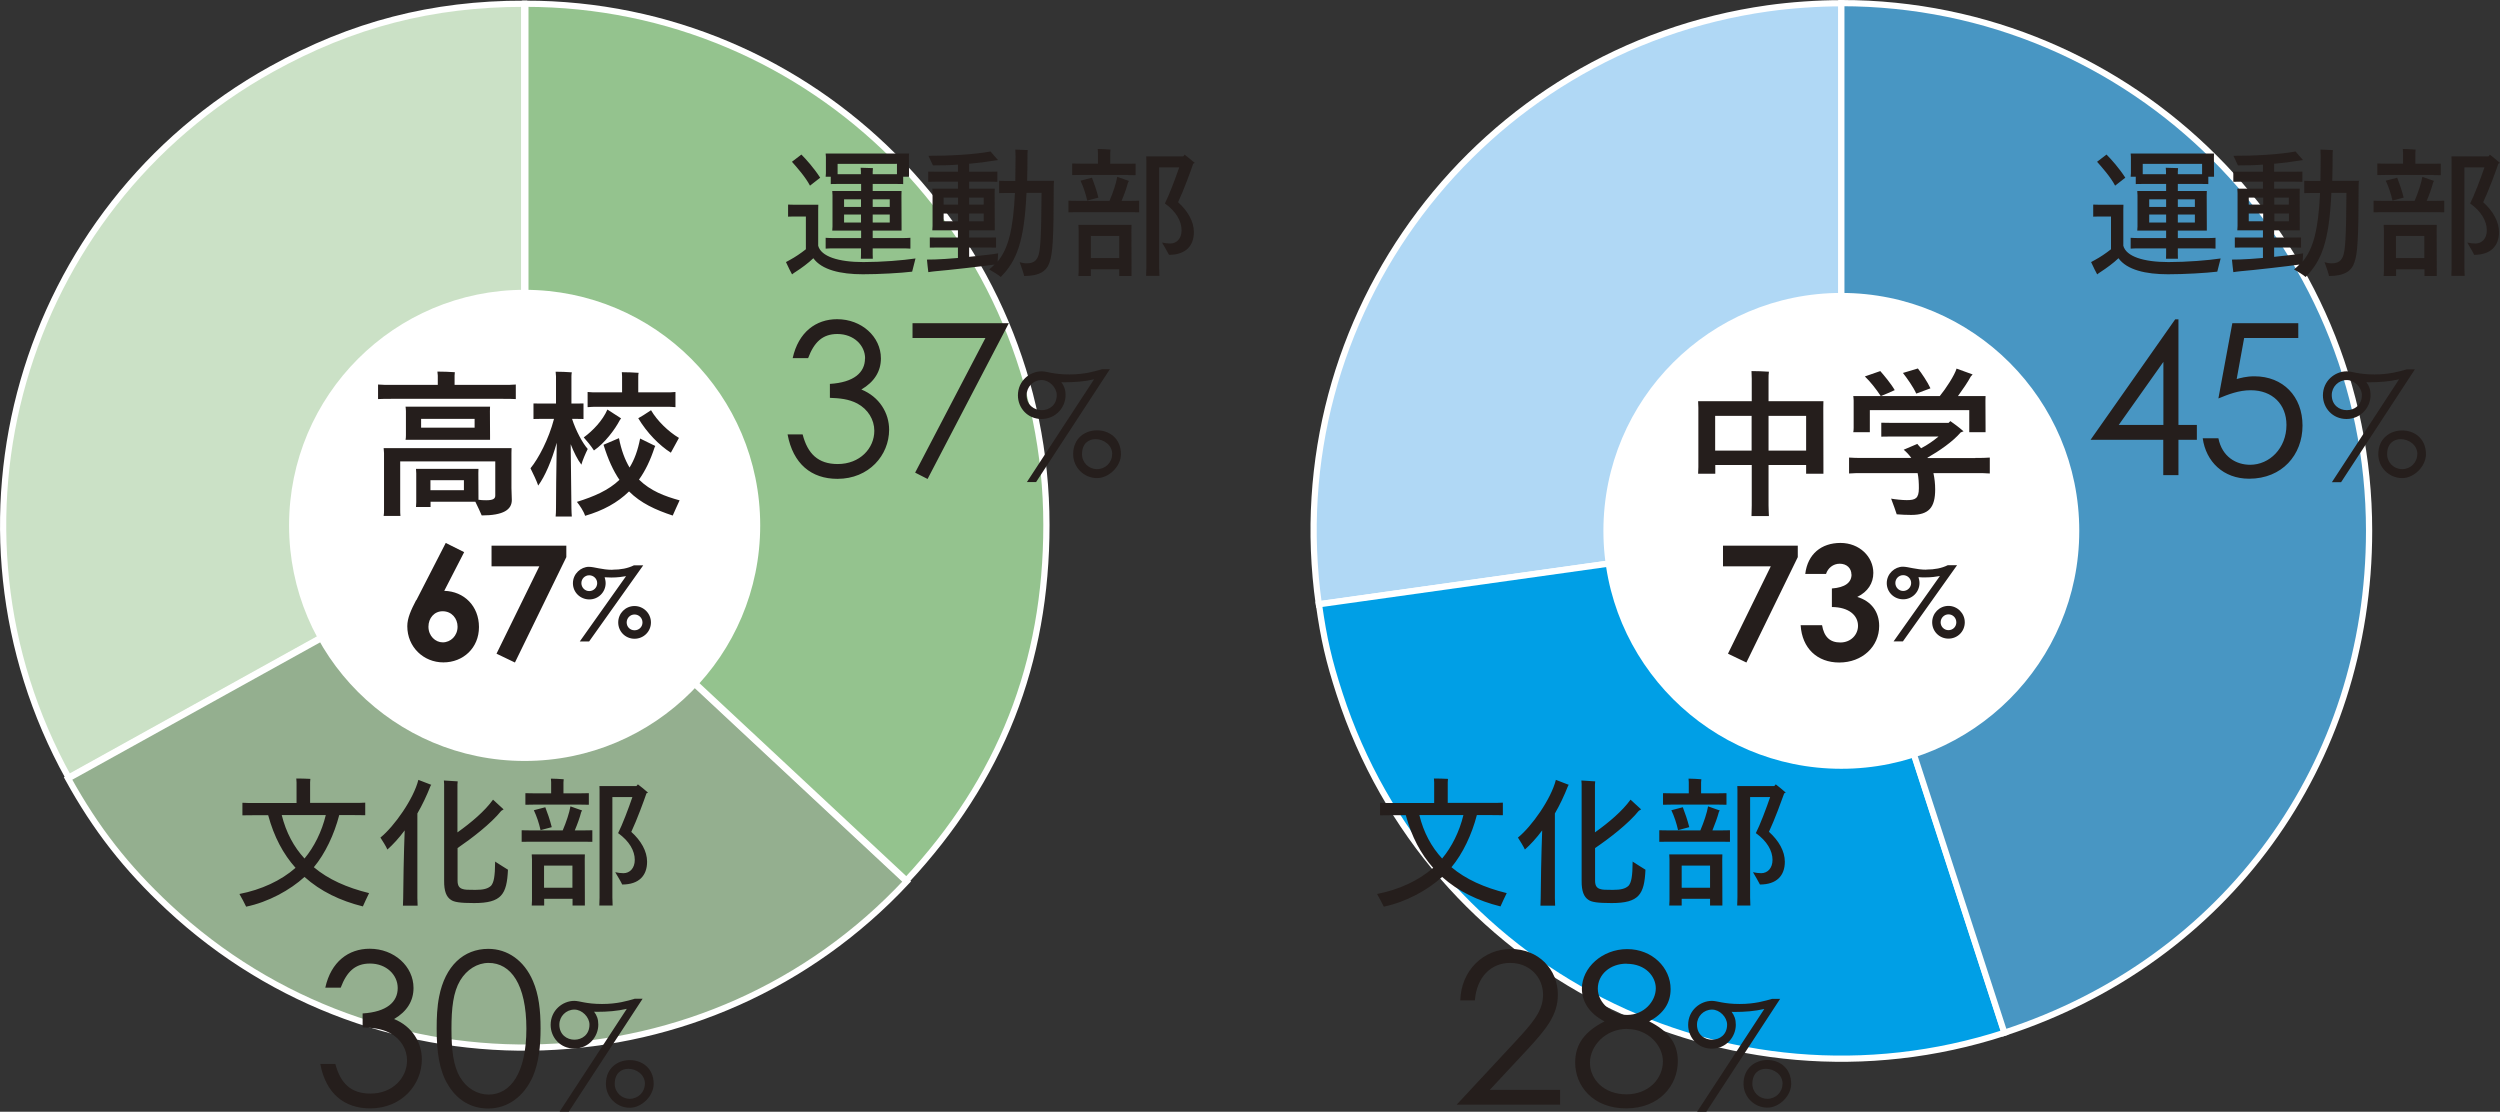
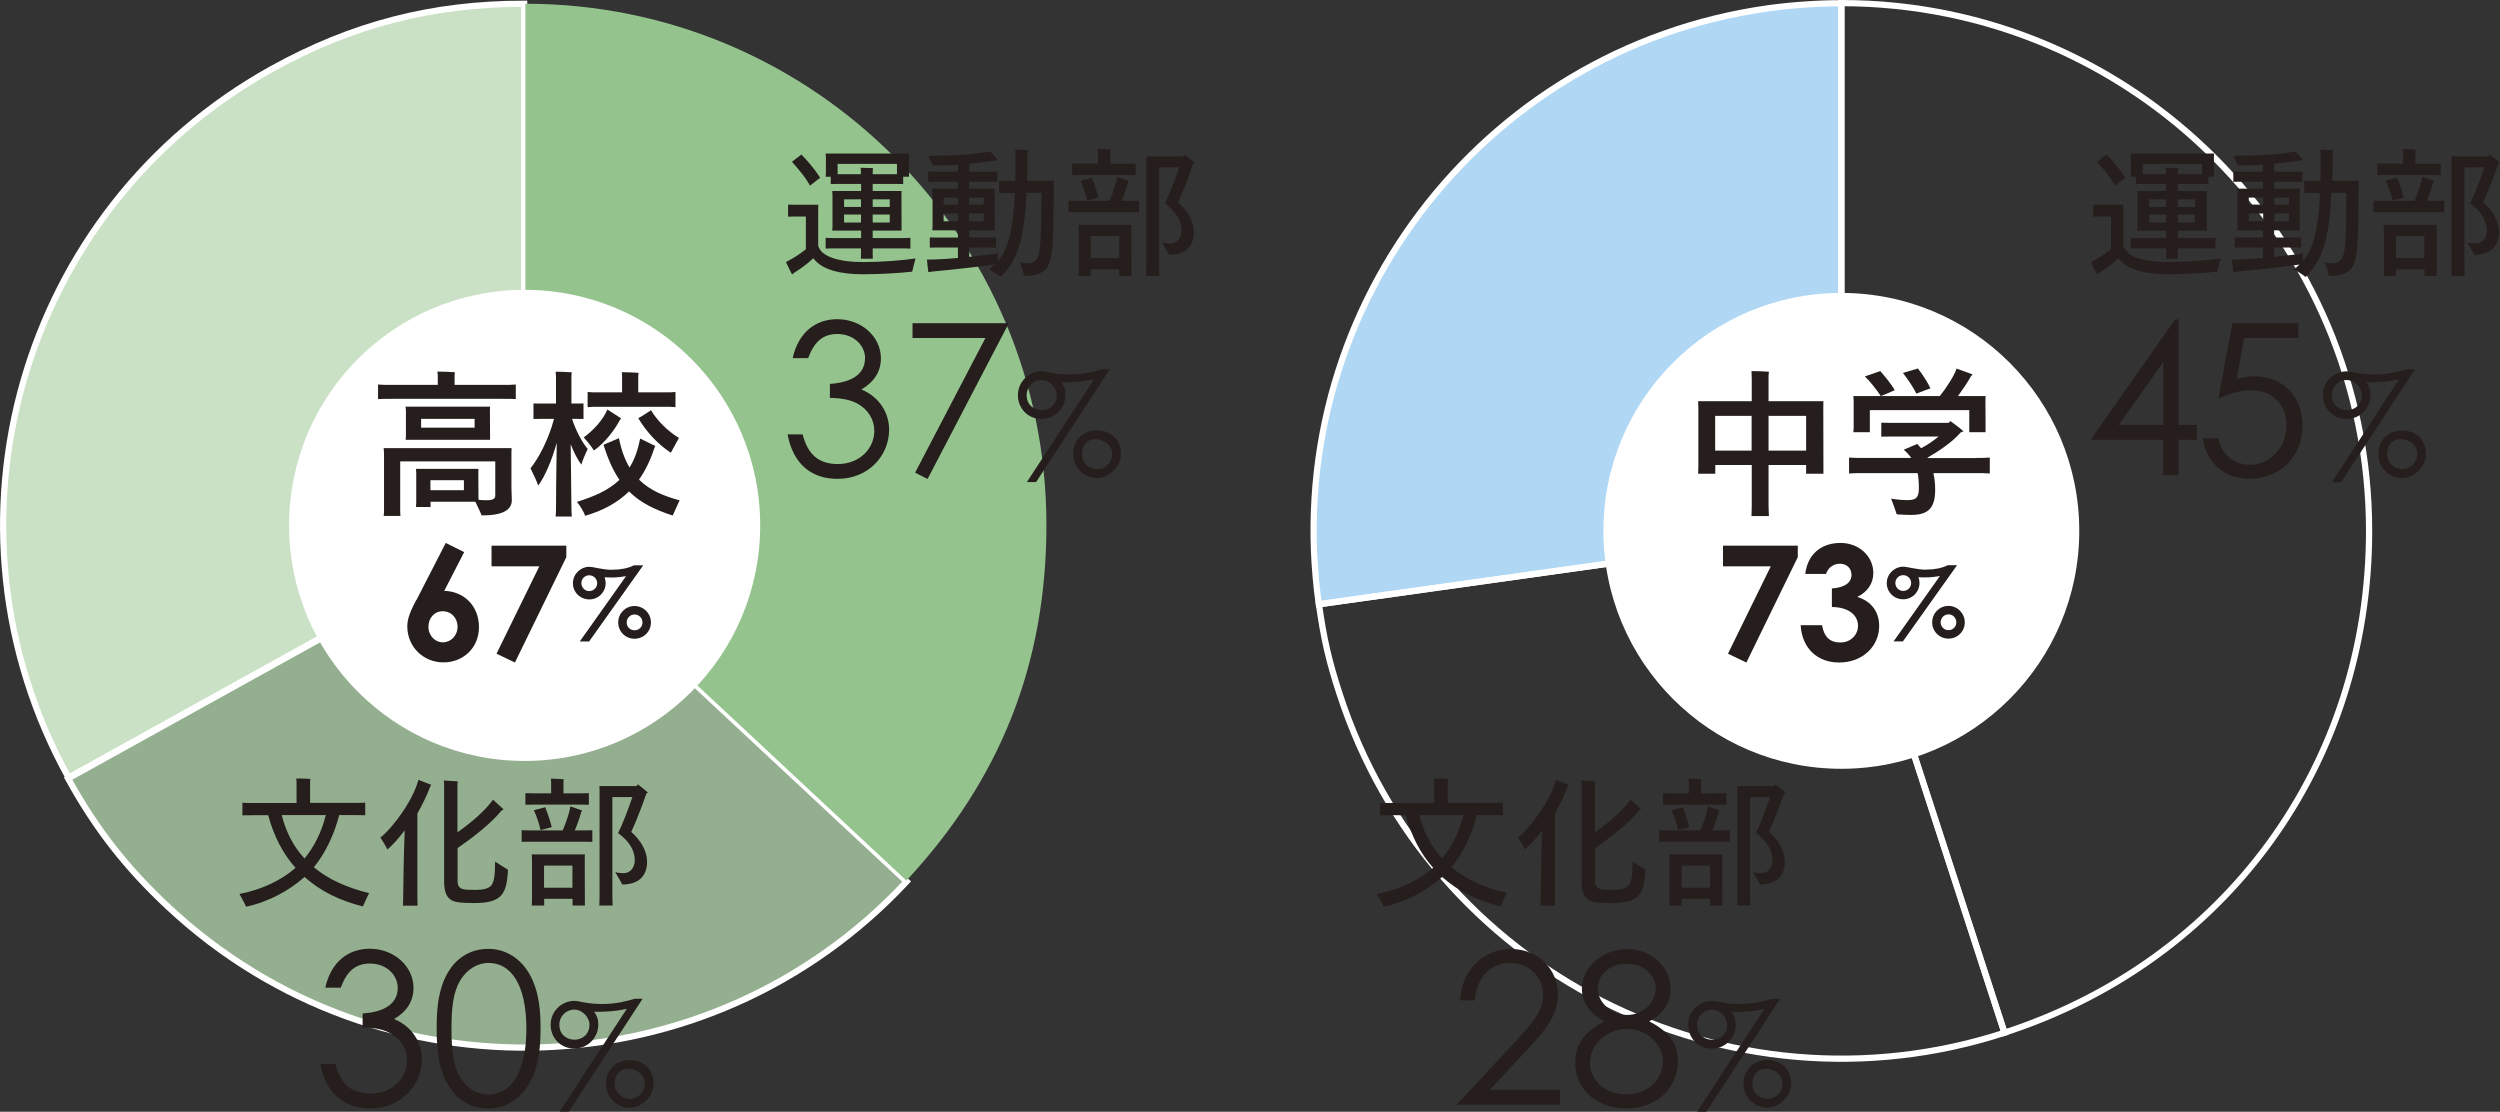
<svg xmlns="http://www.w3.org/2000/svg" id="_レイヤー_2" data-name="レイヤー_2" viewBox="0 0 200.9 89.34">
  <rect x="0" y="0" width="200.9" height="89.34" fill="#333333" stroke="none" />
  <defs>
    <style>
      .cls-1, .cls-2 {
        fill: none;
      }

      .cls-3 {
        fill: #94c38e;
      }

      .cls-4 {
        fill: #94af8f;
      }

      .cls-5 {
        fill: #251e1c;
      }

      .cls-6 {
        fill: #009fe6;
      }

      .cls-2 {
        stroke: #fff;
        stroke-miterlimit: 10;
        stroke-width: .5px;
      }

      .cls-7 {
        fill: #fff;
      }

      .cls-8 {
        fill: #cbe1c6;
      }

      .cls-9 {
        fill: #4896c3;
      }

      .cls-10 {
        fill: #b0d8f5;
      }

      .cls-11 {
        clip-path: url(#clippath);
      }
    </style>
    <clipPath id="clippath">
      <rect class="cls-1" width="200.9" height="89.34" />
    </clipPath>
  </defs>
  <g id="_レイヤー_1-2" data-name="レイヤー_1">
    <g class="cls-11">
      <path class="cls-8" d="M42.12,42.19L5.51,62.49C-5.7,42.26,1.6,16.77,21.83,5.55,28.3,1.96,34.73.3,42.12.3v41.89Z" />
      <path class="cls-2" d="M42.12,42.19L5.51,62.49C-5.7,42.26,1.6,16.77,21.83,5.55,28.3,1.96,34.73.3,42.12.3v41.89Z" />
      <path class="cls-4" d="M42.17,42.22l30.69,28.62c-15.81,16.95-42.36,17.88-59.31,2.07-3.39-3.16-5.84-6.29-8.08-10.35l36.7-20.34Z" />
      <path class="cls-2" d="M42.17,42.22l30.69,28.62c-15.81,16.95-42.36,17.88-59.31,2.07-3.39-3.16-5.84-6.29-8.08-10.35l36.7-20.34Z" />
      <path class="cls-3" d="M42.22,42.19V.3c23.12,0,41.87,18.76,41.87,41.89,0,11.11-3.68,20.45-11.25,28.57l-30.62-28.57Z" />
-       <path class="cls-2" d="M42.22,42.19V.3c23.12,0,41.87,18.76,41.87,41.89,0,11.11-3.68,20.45-11.25,28.57l-30.62-28.57Z" />
      <path class="cls-7" d="M61.09,42.22c0,10.45-8.47,18.93-18.93,18.93s-18.93-8.47-18.93-18.93,8.47-18.93,18.93-18.93,18.93,8.47,18.93,18.93" />
      <path class="cls-10" d="M147.97,42.66l-41.99,5.9c-3.26-23.19,12.9-44.63,36.09-47.89,1.85-.26,4.03-.41,5.9-.41v42.4Z" />
      <path class="cls-2" d="M147.97,42.66l-41.99,5.9c-3.26-23.19,12.9-44.63,36.09-47.89,1.85-.26,4.03-.41,5.9-.41v42.4Z" />
-       <path class="cls-6" d="M147.98,42.65l13.11,40.34c-22.28,7.24-46.2-4.95-53.44-27.23-.87-2.67-1.27-4.42-1.66-7.2l42-5.9Z" />
      <path class="cls-2" d="M147.98,42.65l13.11,40.34c-22.28,7.24-46.2-4.95-53.44-27.23-.87-2.67-1.27-4.42-1.66-7.2l42-5.9Z" />
-       <path class="cls-9" d="M147.97,42.66V.25c23.42,0,42.41,18.99,42.41,42.41,0,18.74-11.48,34.54-29.31,40.33l-13.11-40.33Z" />
      <path class="cls-2" d="M147.97,42.66V.25c23.42,0,42.41,18.99,42.41,42.41,0,18.74-11.48,34.54-29.31,40.33l-13.11-40.33Z" />
      <path class="cls-7" d="M167.09,42.66c0,10.56-8.56,19.12-19.12,19.12s-19.12-8.56-19.12-19.12,8.56-19.12,19.12-19.12,19.12,8.56,19.12,19.12" />
      <path class="cls-5" d="M156.58,49.37c.35,0,.63.28.63.64s-.28.63-.63.63-.63-.28-.63-.63.28-.64.63-.64M156.58,48.69c-.73,0-1.31.59-1.31,1.32s.58,1.31,1.31,1.31,1.31-.58,1.31-1.31-.6-1.32-1.31-1.32M152.94,46.22c.35,0,.64.28.64.63s-.29.64-.64.64-.63-.29-.63-.64.28-.63.63-.63M154.81,45.78c-.85,0-1.46-.24-1.9-.24-.63,0-1.29.55-1.29,1.32,0,.73.59,1.3,1.32,1.3s1.31-.59,1.31-1.31c0-.19-.05-.35-.08-.47.18.02.37.02.54.02.5,0,.89-.06,1.18-.11l-3.72,5.25h.75l4.35-6.12h-.75c-.48.24-1.06.35-1.71.35M148.79,46.16c0,.65-.51,1.05-1.58,1.13v1.49c1.38.01,2.1.68,2.1,1.51,0,.71-.57,1.34-1.42,1.34s-1.31-.46-1.47-1.39h-1.72c.11,1.86,1.34,3,3.1,3,1.86,0,3.21-1.29,3.21-2.94,0-1.12-.62-1.99-1.76-2.33.85-.42,1.29-1.1,1.29-1.93,0-1.3-1.11-2.41-2.64-2.41s-2.64.89-2.83,2.49h1.67c.15-.47.57-.82,1.1-.82.57,0,.94.37.94.87M138.46,45.51h3.84l-3.44,7.02,1.48.71,4.13-8.47v-.92h-6.01v1.66Z" />
      <path class="cls-5" d="M158.74,36.81h-3.84s0-.03-.01-.03c.93-.53,2.03-1.28,2.67-2.03.09-.03.17-.06.23-.09-.37-.33-.83-.66-1.06-.82l-.14.14h-4.71c-.27,0-.48,0-.7-.01v1.12c.22-.01.43-.01.7-.01h3.9c-.41.34-.89.68-1.4.94-.08-.1-.17-.2-.26-.29l-.04-.06-1.1.47c.24.2.45.43.61.66h-3.84c-.47,0-.84,0-1.16-.03v1.28c.32-.03.69-.03,1.16-.03h4.35c.08.38.1.79.1,1.21,0,.83-.28.96-.97.96-.37,0-.94-.06-1.26-.12.16.42.39,1.06.45,1.26.32.03.84.05,1.16.05,1.43,0,1.93-.6,1.93-2.05,0-.46-.05-.89-.14-1.31h3.37c.47,0,.85,0,1.16.03v-1.28c-.31.03-.69.03-1.16.03M151.14,31.83c.29-.11.82-.34,1.12-.48-.29-.51-.87-1.2-1.16-1.53l-1.24.43c.45.43.91,1.02,1.28,1.58M148.93,34.73h1.33v-1.77h7.99v1.77h1.31v-.36s-.01-2.18-.01-2.18c0-.13,0-.24.01-.36h-2.22c.38-.52.79-1.12,1.03-1.57.03-.04.1-.11.15-.17l-1.29-.47c-.15.52-.85,1.6-1.35,2.21h-6.95c.01.1.03.23.03.36v2.18c0,.14-.01.27-.03.36M155.13,31.2c-.22-.48-.71-1.22-1.01-1.59l-1.2.36c.32.41.83,1.12,1.07,1.66.29-.1.82-.31,1.13-.42M142.12,33.42h3.02v2.79h-3.02v-2.79ZM137.83,33.42h2.93v2.79h-2.93v-2.79ZM146.52,32.78c0-.19,0-.36.01-.54h-4.41v-1.8c0-.17,0-.4.03-.57-.29-.03-1.11-.05-1.4-.05.01.17.02.43.02.62v1.8h-4.31c.01.15.02.33.02.52v4.78c0,.19-.01.38-.02.53h1.38v-.7h2.93v3.25c0,.28-.01.6-.02.85h1.4c-.01-.25-.03-.57-.03-.85v-3.25h3.02v.7h1.39v-.53s-.01-4.77-.01-4.77Z" />
      <path class="cls-5" d="M194.25,36.5c0,.67-.54,1.2-1.21,1.2s-1.21-.53-1.21-1.2c0-.86.53-1.21,1.09-1.21.65,0,1.34.46,1.34,1.21M191.12,36.5c0,1.06.86,1.92,1.92,1.92.96,0,1.91-.95,1.91-1.92,0-1.28-.95-1.91-1.91-1.91s-1.92.63-1.92,1.91M188.59,30.54c.61,0,1.21.6,1.21,1.21,0,.81-.6,1.21-1.21,1.21s-1.21-.41-1.21-1.21c0-.67.54-1.21,1.21-1.21M193.41,29.68c-.57.16-1.37.41-2.6.41-1.29,0-1.8-.25-2.23-.25-.94,0-1.91.76-1.91,1.93,0,1.03.79,1.9,1.89,1.9,1.18,0,1.94-.96,1.94-1.92,0-.45-.12-.75-.34-1.04.04,0,.17.01.21.01.85,0,1.65-.06,2.42-.24l-5.4,8.27h.74l5.93-9.07h-.66ZM179.39,25.97l-1.12,6.05c.82-.34,1.65-.66,2.6-.66,1.75,0,2.87,1.14,2.87,2.79,0,1.87-1.36,3.2-2.92,3.2-1.11,0-2.25-.63-2.55-2.13h-1.26c.26,1.87,1.65,3.25,3.73,3.25,2.65,0,4.29-1.92,4.29-4.27s-1.57-3.96-3.86-3.96c-.68,0-1.12.14-1.43.22l.6-3.3h4.35v-1.19h-5.29ZM170.26,34.15l3.59-5.07v5.07h-3.59ZM168.01,35.34h5.83v2.84h1.22v-2.84h1.48v-1.19h-1.48v-8.49h-.26l-6.8,9.68Z" />
      <path class="cls-5" d="M192.54,18.96h2.28v1.78h-2.28v-1.78ZM195.81,18.07h-4.26c.01.11.02.24.02.39v3.33c0,.14-.01.27-.02.39h1v-.54h2.28v.54h.99v-.39s-.01-3.33-.01-3.33c0-.15,0-.26.01-.39M192.26,16.12c.31-.08.62-.16.9-.24-.17-.66-.33-1.1-.52-1.6l-.92.24c.24.52.4.99.54,1.6M195.01,16.14c.22-.52.4-1.03.51-1.45.01-.03.04-.1.08-.15l-.94-.33c-.08.5-.34,1.28-.62,1.93h-2.63c-.26,0-.47,0-.67-.01v.93c.2-.01.41-.01.67-.01h4.35c.25,0,.45,0,.66.01v-.93c-.2.01-.41.01-.66.01h-.75ZM199.55,16.25c.45-.95,1.03-2.54,1.22-3.1.05-.01.09-.03.12-.06-.29-.26-.63-.53-.8-.66-.03.04-.08.09-.12.14h-2.97c0,.1.01.25.01.32v8.63c0,.2-.01.45-.02.65h1.07c-.01-.19-.02-.44-.02-.65v-8.07h1.61c-.31.91-.82,2.26-1.15,2.9.9.64,1.34,1.42,1.34,2.16,0,.68-.41,1.06-.91,1.06-.18,0-.47-.03-.66-.08.18.31.46.78.55.99,1.34,0,2-.72,2-1.83,0-.85-.49-1.7-1.27-2.4M195.53,14.07c.25,0,.43,0,.61.01v-.93c-.18.01-.36.01-.61.01h-1.43v-.89c0-.07.01-.18.02-.25-.21-.02-.8-.05-1.03-.05.01.09.02.24.02.28v.9h-1.45c-.23,0-.43,0-.62-.01v.93c.19-.01.4-.01.62-.01h3.87ZM182.77,17.16h1.17v.62h-1.17v-.62ZM180.71,17.16h1.16v.62h-1.16v-.62ZM183.93,16.44h-1.17v-.56h1.17v.56ZM181.87,16.44h-1.16v-.56h1.16v.56ZM189.61,14.53h-2.19c.02-.68.03-1.42.03-2.23,0-.08.01-.19.02-.24l-1-.04c.01.15.02.41.02.57,0,.7-.01,1.35-.02,1.95h-.77c-.18,0-.36,0-.53-.01v.99c.18-.01.35-.01.53-.01h.74c-.14,2.96-.54,4.48-1.4,5.51.01-.23.03-.44.04-.66-.29.06-1.27.17-2.33.28v-.75h1.54c.24,0,.43,0,.62.01v-.82c-.19.01-.38.01-.62.01h-1.54v-.58h2.06v-.35s-.01-2.65-.01-2.65c0-.14,0-.25.01-.35h-2.06v-.56h1.65c.23,0,.42,0,.62.01v-.82c-.2.01-.4.01-.62.01h-1.65v-.64c.71-.06,1.39-.15,2.06-.26l.26-.04c-.15-.16-.43-.49-.6-.69-1.26.25-3.45.36-4.99.35.11.24.29.61.36.77.7,0,1.37-.01,2.01-.06v.57h-1.75c-.24,0-.43,0-.63-.01v.82c.2-.01.4-.01.63-.01h1.75v.56h-2.06c.01.09.02.22.02.35v2.65c0,.14-.01.25-.02.35h2.06v.58h-1.65c-.23,0-.42,0-.61-.01v.82c.19-.01.39-.01.61-.01h1.65v.84c-.73.06-1.39.11-1.85.12-.25,0-.45.01-.64.01.03.36.07.65.11,1.01.16-.02.36-.06.53-.07,1.09-.09,3.88-.41,4.78-.54-.14.14-.27.26-.43.39.31.17.76.45.93.61,1.28-1.3,1.89-2.82,2.07-6.76h1.21c-.02,3.78-.11,4.54-.24,4.99-.14.45-.4.67-.94.67-.19,0-.4-.03-.58-.1.14.39.34.96.36,1.12,1.25,0,1.83-.41,2.05-1.12.23-.67.33-1.69.33-6.21,0-.07.01-.21.02-.31M175.01,17.24h1.37v.64h-1.37v-.64ZM172.71,17.24h1.36v.64h-1.36v-.64ZM174.26,21.06c-2.01,0-3.4-.45-3.63-1.31v-2.91c0-.15,0-.26.01-.39h-2.04c-.12,0-.25,0-.39-.01v.97c.15-.01.26-.01.39-.01h1.04v2.63c-.4.32-.88.64-1.27.85-.15.08-.27.14-.33.18.16.35.41.86.49.99.08-.06.2-.16.28-.2.46-.3,1.03-.71,1.43-1.1.68.94,2.19,1.29,3.98,1.29,1.3,0,3.08-.1,3.96-.21.06-.24.19-.74.27-1.06-.99.15-2.72.29-4.2.29M176.38,16.63h-1.37v-.61h1.37v.61ZM174.07,16.63h-1.36v-.61h1.36v.61ZM172.29,14h-.1v-.83h4.77v.83h-1.95v-.22c0-.07.01-.2.02-.27-.2-.01-.77-.03-.99-.03.01.09.02.24.02.29v.23h-1.78ZM170.79,14.28c-.49-.76-1.12-1.47-1.51-1.86l-.76.58c.4.45,1.1,1.24,1.45,1.92l.82-.64ZM174.07,19.96v.49c0,.12,0,.25-.01.34h.96c-.01-.09-.01-.2-.01-.34v-.49h2.3c.27,0,.5,0,.73.02v-.87c-.23.02-.45.02-.73.02h-2.3v-.6h2.33v-.33s-.01-2.51-.01-2.51c0-.12,0-.23.01-.34h-2.33v-.57h1.79c.25,0,.45,0,.66.01v-.59h.46v-.27s-.01-1.32-.01-1.32c0-.1,0-.18.01-.27h-6.7c.01.08.02.17.02.27v1.32c0,.1-.01.19-.02.27h.41v.59c.2-.01.4-.01.66-.01h1.78v.57h-2.32c.01.1.02.21.02.34v2.51c0,.12-.01.24-.02.33h2.32v.6h-2.12c-.27,0-.5,0-.73-.02v.87c.23-.02.45-.02.73-.02h2.12Z" />
      <path class="cls-5" d="M143.24,87.1c0,.67-.54,1.2-1.21,1.2s-1.21-.53-1.21-1.2c0-.86.53-1.21,1.09-1.21.65,0,1.34.46,1.34,1.21M140.11,87.1c0,1.05.86,1.91,1.92,1.91.96,0,1.91-.95,1.91-1.91,0-1.28-.95-1.92-1.91-1.92s-1.92.63-1.92,1.92M137.58,81.13c.61,0,1.21.6,1.21,1.21,0,.81-.6,1.21-1.21,1.21s-1.21-.41-1.21-1.21c0-.67.54-1.21,1.21-1.21M142.4,80.27c-.57.16-1.37.41-2.6.41-1.29,0-1.8-.25-2.23-.25-.94,0-1.91.76-1.91,1.93,0,1.03.79,1.91,1.89,1.91,1.18,0,1.94-.96,1.94-1.92,0-.45-.12-.75-.34-1.04.04,0,.17.01.21.01.85,0,1.66-.06,2.42-.24l-5.4,8.26h.74l5.93-9.07h-.66ZM130.76,82.69c1.67,0,2.87,1.31,2.87,2.6,0,1.41-1.16,2.65-2.94,2.65s-2.92-1.19-2.92-2.54,1.24-2.72,2.99-2.72M130.71,77.45c1.55,0,2.35,1.04,2.35,1.97,0,1.04-.94,2.14-2.31,2.14-1.21,0-2.35-.97-2.35-2.11s.99-2.01,2.31-2.01M127.12,79.44c0,1.05.6,2.01,1.82,2.64-1.48.75-2.36,1.74-2.36,3.3,0,1.89,1.43,3.69,4.1,3.69s4.15-1.85,4.15-3.79c0-1.5-.82-2.45-2.3-3.2,1.16-.63,1.72-1.48,1.72-2.6,0-1.72-1.48-3.21-3.49-3.21s-3.64,1.5-3.64,3.18M117.07,88.77h8.3v-1.19h-5.65l3.04-3.26c1.44-1.57,2.43-2.72,2.43-4.39,0-2.04-1.56-3.67-3.78-3.67s-4,1.75-4.06,4.13h1.17c.15-1.87,1.29-3.01,2.84-3.01s2.64,1.14,2.64,2.55c0,1.33-.83,2.26-2.26,3.81l-4.68,5.03Z" />
      <path class="cls-5" d="M135.14,69.56h2.28v1.78h-2.28v-1.78ZM138.4,68.66h-4.26c.01.11.02.24.02.39v3.33c0,.14-.01.27-.02.39h1v-.54h2.28v.54h.99v-.39s-.01-3.33-.01-3.33c0-.15,0-.26.01-.39M134.85,66.71c.31-.08.62-.16.9-.24-.17-.66-.33-1.1-.52-1.6l-.92.24c.24.52.4.99.54,1.6M137.61,66.73c.21-.52.4-1.03.51-1.45.01-.03.04-.1.08-.15l-.94-.33c-.08.5-.34,1.28-.62,1.93h-2.63c-.26,0-.46,0-.67-.01v.93c.2-.01.41-.01.67-.01h4.35c.25,0,.45,0,.66.01v-.93c-.2.01-.41.01-.66.01h-.75ZM142.15,66.85c.45-.95,1.03-2.54,1.23-3.1.04-.01.09-.03.12-.06-.29-.26-.63-.53-.8-.66-.03.05-.08.09-.12.14h-2.97c0,.1.01.25.01.32v8.63c0,.2-.01.45-.02.65h1.06c-.01-.19-.02-.44-.02-.65v-8.07h1.61c-.31.91-.82,2.26-1.15,2.9.9.64,1.34,1.42,1.34,2.15,0,.68-.41,1.07-.91,1.07-.18,0-.46-.03-.66-.08.18.31.46.78.56.99,1.34,0,2-.71,2-1.83,0-.85-.49-1.7-1.27-2.4M138.13,64.66c.25,0,.43,0,.61.01v-.93c-.18.01-.36.01-.61.01h-1.43v-.88c0-.07.01-.18.02-.25-.21-.02-.81-.05-1.03-.05.01.09.02.24.02.28v.9h-1.45c-.23,0-.43,0-.62-.01v.93c.19-.01.4-.01.62-.01h3.87ZM131.2,69.22c-.01,1.25-.11,1.7-.33,1.96-.26.24-.62.33-1.26.33s-.83-.01-.99-.06c-.27-.07-.44-.23-.44-.68v-2.62c1.15-.78,2.67-1.95,3.51-2.99.07-.05.14-.08.19-.12l-.85-.78c-.66.92-1.75,1.84-2.86,2.63v-3.84c0-.1.01-.2.02-.26-.31-.02-.82-.05-1.11-.07.01.07.02.2.02.29v7.76c-.01.86.19,1.3.53,1.53.25.19.73.27,1.88.27,2.21,0,2.63-.7,2.72-2.68-.26-.15-.75-.48-1.06-.67M121.97,67.29c.18.28.46.73.57.98.44-.39.93-.92,1.39-1.54-.07,1.83-.12,4.6-.12,5.44,0,.2-.01.43-.02.61h1.18c-.01-.18-.02-.41-.02-.61v-6.8c.39-.67.75-1.43,1.06-2.22.02-.02.03-.06.06-.08l-1.04-.4c-.38,1.53-1.94,3.74-3.04,4.63M117.6,65.5c-.32,1.33-.94,2.57-1.71,3.49-.86-.93-1.49-2.09-1.83-3.49h3.54ZM121.08,71.77c-1.79-.44-3.29-1.11-4.44-2.08.91-1.09,1.64-2.64,2.04-4.19h1.11c.4,0,.71,0,.98.01v-1.01c-.26.02-.58.02-.98.02h-3.45v-1.66c0-.07.01-.19.02-.27-.24-.02-.9-.03-1.13-.03.01.08.02.25.02.31v1.66h-3.35c-.4,0-.73,0-1-.02v1.01c.27-.01.6-.01,1-.01h1.07c.47,1.74,1.21,3.12,2.2,4.23-1.17,1.03-2.76,1.76-4.51,2.1.17.3.43.77.54,1.02,1.79-.37,3.54-1.34,4.69-2.39,1.29,1.16,2.88,1.92,4.69,2.37.11-.25.34-.75.49-1.05" />
      <path class="cls-5" d="M50.99,49.38c.35,0,.64.28.64.64s-.28.63-.64.63-.63-.28-.63-.63.28-.64.63-.64M50.99,48.7c-.73,0-1.31.59-1.31,1.32s.58,1.31,1.31,1.31,1.32-.58,1.32-1.31-.6-1.32-1.32-1.32M47.35,46.23c.34,0,.64.27.64.63s-.29.64-.64.64-.63-.29-.63-.64.28-.63.63-.63M49.22,45.79c-.85,0-1.46-.24-1.9-.24-.63,0-1.28.55-1.28,1.32,0,.73.59,1.3,1.32,1.3s1.31-.59,1.31-1.31c0-.19-.05-.35-.08-.47.18.01.37.02.54.02.5,0,.89-.06,1.18-.11l-3.72,5.25h.75l4.35-6.12h-.75c-.48.24-1.06.35-1.71.35M39.5,45.51h3.84l-3.44,7.02,1.48.71,4.13-8.47v-.92h-6.01v1.66ZM35.57,49.12c.74,0,1.2.59,1.2,1.24,0,.74-.56,1.26-1.19,1.26-.59,0-1.15-.51-1.15-1.26,0-.68.46-1.24,1.14-1.24M33.44,48.23c-.41.79-.71,1.44-.71,2.09,0,1.68,1.31,2.91,2.9,2.91s2.86-1.16,2.86-2.84-1.19-2.87-2.79-2.91l1.6-3.11-1.48-.74-2.36,4.6Z" />
      <path class="cls-5" d="M54.62,40.21c-1.2-.33-2.35-.76-3.27-1.67.51-.71.92-1.57,1.25-2.58.01-.04.05-.09.06-.12l-1.22-.6c-.18.94-.46,1.71-.85,2.33-.37-.62-.66-1.39-.85-2.36-.37.15-.97.42-1.24.53.36,1.17.78,2.09,1.28,2.82-.88.84-2.04,1.34-3.42,1.77.22.27.55.76.66,1.12,1.44-.42,2.6-1.05,3.53-1.96.94.94,2.12,1.48,3.51,1.94.13-.31.4-.88.56-1.24M52.31,32.97c-.32.22-.83.54-1.02.64.7,1.17,1.68,2.17,2.62,2.77.22-.4.5-.92.65-1.19-.85-.5-1.76-1.39-2.24-2.22M49.81,33.76l.1-.14-1.1-.71c-.37.87-1.17,1.71-1.9,2.24.22.24.59.69.82,1.05.87-.6,1.67-1.66,2.08-2.44M53.46,32.69c.32,0,.57,0,.82.03v-1.22c-.26.03-.5.03-.82.03h-2.17v-1.28c0-.08.01-.22.03-.29-.28-.03-1.06-.05-1.35-.05.01.1.02.27.02.33v1.29h-1.94c-.32,0-.59,0-.83-.03v1.22c.24-.03.51-.03.83-.03h5.41ZM45.85,35.67c.27.69.57,1.28.87,1.67.08-.32.33-.9.51-1.26-.41-.47-.94-1.43-1.26-2.42h.33c.22,0,.41,0,.59.01v-1.25c-.19.01-.37.01-.59.01h-.38v-2.19c0-.09.01-.23.03-.32-.27-.03-1.02-.05-1.3-.05.01.1.03.29.03.37v2.19h-1.22c-.2,0-.4,0-.59-.01v1.25c.19-.01.38-.01.59-.01h1.06c-.42,1.63-1.26,3.21-1.89,3.97.2.4.51,1.05.62,1.39.55-.75,1.08-1.99,1.49-3.44-.04,2.02-.06,4.66-.06,5.27,0,.23-.01.47-.03.66h1.3c-.01-.19-.03-.43-.03-.66,0-.6-.03-3.18-.06-5.17M34.59,38.59h2.69v.8h-2.69v-.8ZM41.1,36.39c0-.15,0-.26.01-.38h-10.28c.01.12.03.31.03.4v4.54c0,.18,0,.37-.03.51h1.35c-.02-.15-.02-.33-.02-.51v-3.87h7.64v2.74c0,.26-.17.38-.73.38-.22,0-.45-.01-.62-.04v-.19s-.01-1.95-.01-1.95c0-.13,0-.23.01-.34h-5.02c.01.1.02.23.02.36v2.33c0,.14-.01.27-.02.37h1.17v-.42h3.6c.18.37.41.85.51,1.1,1.76,0,2.42-.47,2.42-1.24,0-.15-.03-.78-.03-.97v-2.82ZM38.14,34.37h-4.3v-.71h4.3v.71ZM32.59,35.34h6.79v-.35s-.01-1.96-.01-1.96c0-.13,0-.23.01-.35h-6.79c.01.1.03.22.03.35v1.96c0,.14-.01.26-.03.35M40.34,30.93h-3.81v-.75c0-.06.01-.18.02-.27-.28-.03-1.1-.05-1.4-.05.01.1.03.25.03.32v.75h-3.66c-.46,0-.83,0-1.14-.03v1.17c.31-.02.68-.02,1.14-.02h8.83c.46,0,.79,0,1.1.02v-1.17c-.31.03-.64.03-1.1.03" />
      <path class="cls-5" d="M89.37,36.5c0,.67-.54,1.2-1.21,1.2s-1.21-.53-1.21-1.2c0-.86.53-1.21,1.09-1.21.65,0,1.34.47,1.34,1.21M86.24,36.5c0,1.06.86,1.92,1.92,1.92.96,0,1.92-.95,1.92-1.92,0-1.28-.95-1.92-1.92-1.92s-1.92.63-1.92,1.92M83.71,30.54c.61,0,1.21.6,1.21,1.21,0,.81-.6,1.21-1.21,1.21s-1.21-.41-1.21-1.21c0-.67.54-1.21,1.21-1.21M88.53,29.68c-.57.16-1.37.41-2.6.41-1.29,0-1.8-.25-2.23-.25-.94,0-1.9.76-1.9,1.93,0,1.03.79,1.9,1.89,1.9,1.18,0,1.94-.96,1.94-1.92,0-.45-.13-.75-.34-1.04.04,0,.17.01.21.01.85,0,1.66-.06,2.42-.24l-5.4,8.26h.74l5.93-9.07h-.66ZM73.34,27.16h5.85l-5.65,10.82,1,.51,6.53-12.52h-7.74v1.19ZM69.51,28.81c0,1.12-.88,1.92-2.82,2.04v1.12c.78.03,1.51.09,2.21.46.85.46,1.36,1.29,1.36,2.19,0,1.41-1.16,2.67-2.94,2.67-1.58,0-2.42-.83-2.82-2.38h-1.21c.44,2.36,1.9,3.57,4.01,3.57,2.53,0,4.15-1.9,4.15-3.95,0-1.34-.78-2.64-2.23-3.23,1.04-.61,1.57-1.46,1.57-2.5,0-1.74-1.55-3.15-3.52-3.15-1.7,0-3.11,1.04-3.57,3.13h1.24c.48-1.28,1.16-1.94,2.35-1.94,1.33,0,2.23.92,2.23,1.96" />
      <path class="cls-5" d="M87.66,18.96h2.28v1.78h-2.28v-1.78ZM90.92,18.07h-4.26c.01.11.02.24.02.39v3.33c0,.14-.01.27-.02.39h1v-.54h2.28v.54h.99v-.39s-.01-3.33-.01-3.33c0-.15,0-.26.01-.39M87.37,16.12c.31-.08.62-.16.9-.24-.17-.66-.33-1.1-.52-1.6l-.92.24c.24.52.4.99.54,1.6M90.13,16.14c.22-.52.4-1.03.51-1.45.01-.03.05-.1.08-.15l-.94-.33c-.08.5-.34,1.28-.62,1.93h-2.63c-.26,0-.46,0-.67-.01v.93c.2-.01.41-.01.67-.01h4.35c.25,0,.45,0,.66.01v-.93c-.2.01-.41.01-.66.01h-.75ZM94.67,16.25c.45-.95,1.03-2.54,1.22-3.1.05-.01.09-.03.12-.06-.3-.26-.64-.53-.81-.66-.03.04-.08.09-.12.14h-2.97c0,.1.01.25.01.32v8.63c0,.2-.01.45-.02.65h1.07c-.01-.19-.02-.44-.02-.65v-8.07h1.61c-.31.91-.82,2.26-1.15,2.9.9.64,1.34,1.42,1.34,2.16,0,.68-.41,1.06-.91,1.06-.18,0-.46-.03-.66-.08.18.31.46.78.56.99,1.34,0,2-.72,2-1.83,0-.85-.49-1.7-1.27-2.4M90.65,14.07c.25,0,.43,0,.61.01v-.93c-.18.01-.36.01-.61.01h-1.43v-.89c0-.07.01-.18.02-.25-.21-.02-.81-.05-1.03-.05.01.09.02.24.02.28v.9h-1.45c-.23,0-.43,0-.62-.01v.93c.19-.01.4-.01.62-.01h3.87ZM77.88,17.16h1.17v.62h-1.17v-.62ZM75.83,17.16h1.16v.62h-1.16v-.62ZM79.05,16.44h-1.17v-.56h1.17v.56ZM76.99,16.44h-1.16v-.56h1.16v.56ZM84.73,14.53h-2.19c.02-.68.03-1.42.03-2.23,0-.08.01-.19.02-.24l-1-.04c.01.15.02.41.02.57,0,.7-.01,1.35-.02,1.95h-.77c-.18,0-.36,0-.53-.01v.99c.18-.01.35-.01.53-.01h.74c-.14,2.96-.54,4.48-1.39,5.51.01-.23.03-.44.04-.66-.29.06-1.27.17-2.33.28v-.75h1.54c.24,0,.43,0,.62.01v-.82c-.19.01-.39.01-.62.01h-1.54v-.58h2.06v-.35s-.01-2.65-.01-2.65c0-.14,0-.25.01-.35h-2.06v-.56h1.65c.23,0,.42,0,.62.01v-.82c-.2.01-.4.01-.62.01h-1.65v-.64c.71-.06,1.39-.15,2.06-.26l.26-.04c-.15-.16-.43-.49-.6-.69-1.26.25-3.45.36-4.99.35.11.24.29.61.36.77.7,0,1.37-.01,2.01-.06v.57h-1.75c-.24,0-.43,0-.64-.01v.82c.2-.01.4-.01.64-.01h1.75v.56h-2.06c.01.09.02.22.02.35v2.65c0,.14-.01.25-.02.35h2.06v.58h-1.65c-.23,0-.42,0-.61-.01v.82c.19-.01.39-.01.61-.01h1.65v.84c-.73.06-1.4.11-1.85.12-.25,0-.45.01-.64.01.03.36.07.65.11,1.01.16-.02.36-.06.53-.07,1.09-.09,3.88-.41,4.79-.54-.14.14-.27.26-.43.39.31.17.76.45.93.61,1.28-1.3,1.89-2.82,2.07-6.76h1.21c-.02,3.78-.11,4.54-.24,4.99-.14.45-.4.67-.94.67-.19,0-.4-.03-.58-.1.14.39.34.96.36,1.12,1.25,0,1.83-.41,2.05-1.12.23-.67.33-1.69.33-6.21,0-.07.01-.21.02-.31M70.13,17.24h1.37v.64h-1.37v-.64ZM67.83,17.24h1.36v.64h-1.36v-.64ZM69.38,21.06c-2.01,0-3.4-.45-3.63-1.31v-2.91c0-.15,0-.26.01-.39h-2.04c-.12,0-.25,0-.39-.01v.97c.15-.01.26-.01.39-.01h1.04v2.63c-.4.32-.88.64-1.27.85-.15.08-.27.14-.33.18.16.35.41.86.49.99.08-.06.2-.16.28-.2.47-.3,1.03-.71,1.43-1.1.68.94,2.19,1.29,3.98,1.29,1.3,0,3.08-.1,3.96-.21.06-.24.19-.74.27-1.06-.99.15-2.72.29-4.19.29M71.5,16.63h-1.37v-.61h1.37v.61ZM69.19,16.63h-1.36v-.61h1.36v.61ZM67.41,14h-.1v-.83h4.77v.83h-1.95v-.22c0-.07.01-.2.02-.27-.2-.01-.77-.03-.99-.03.01.09.02.24.02.29v.23h-1.78ZM65.91,14.28c-.49-.76-1.12-1.47-1.51-1.86l-.76.58c.4.45,1.1,1.24,1.45,1.92l.82-.64ZM69.19,19.96v.49c0,.12,0,.25-.01.34h.96c-.01-.09-.01-.2-.01-.34v-.49h2.3c.27,0,.5,0,.73.02v-.87c-.23.02-.45.02-.73.02h-2.3v-.6h2.32v-.33s-.01-2.51-.01-2.51c0-.12,0-.23.01-.34h-2.32v-.57h1.79c.25,0,.45,0,.66.01v-.59h.47v-.27s-.01-1.32-.01-1.32c0-.1,0-.18.01-.27h-6.7c.01.08.02.17.02.27v1.32c0,.1-.01.19-.02.27h.41v.59c.2-.01.4-.01.66-.01h1.78v.57h-2.32c.01.1.02.21.02.34v2.51c0,.12-.01.24-.02.33h2.32v.6h-2.12c-.27,0-.5,0-.73-.02v.87c.23-.02.45-.02.73-.02h2.12Z" />
      <path class="cls-5" d="M51.82,87.1c0,.67-.55,1.2-1.21,1.2s-1.21-.53-1.21-1.2c0-.86.53-1.21,1.09-1.21.65,0,1.34.46,1.34,1.21M48.69,87.1c0,1.06.86,1.92,1.92,1.92.96,0,1.92-.95,1.92-1.92,0-1.28-.95-1.91-1.92-1.91s-1.92.63-1.92,1.91M46.16,81.13c.61,0,1.21.6,1.21,1.21,0,.81-.6,1.21-1.21,1.21s-1.21-.41-1.21-1.21c0-.67.54-1.21,1.21-1.21M50.98,80.27c-.57.16-1.37.41-2.6.41-1.29,0-1.8-.25-2.23-.25-.94,0-1.9.76-1.9,1.93,0,1.03.79,1.9,1.89,1.9,1.18,0,1.94-.96,1.94-1.92,0-.45-.12-.75-.34-1.04.04,0,.17.01.21.01.85,0,1.65-.06,2.42-.24l-5.4,8.26h.74l5.93-9.07h-.66ZM36.28,82.67c0-1.67.14-2.94.7-3.88.53-.88,1.38-1.41,2.28-1.41,1.79,0,3.04,1.72,3.04,5.29s-1.28,5.29-3.04,5.29c-.88,0-1.75-.49-2.28-1.38-.56-.93-.7-2.23-.7-3.91M35.09,82.65c0,1.87.2,3.37.92,4.54.75,1.24,1.87,1.89,3.23,1.89,1.53,0,2.87-.94,3.59-2.6.46-1.09.61-2.36.61-3.83s-.14-2.72-.61-3.81c-.71-1.67-2.06-2.59-3.59-2.59-1.99,0-3.47,1.38-3.95,3.83-.17.85-.2,1.72-.2,2.57M31.96,79.4c0,1.12-.88,1.92-2.82,2.04v1.12c.78.03,1.51.09,2.21.46.85.46,1.36,1.29,1.36,2.19,0,1.41-1.16,2.67-2.94,2.67-1.58,0-2.41-.83-2.82-2.38h-1.21c.44,2.36,1.91,3.57,4.01,3.57,2.53,0,4.15-1.9,4.15-3.95,0-1.34-.78-2.64-2.23-3.23,1.04-.61,1.56-1.46,1.56-2.5,0-1.73-1.55-3.15-3.52-3.15-1.7,0-3.11,1.04-3.57,3.13h1.24c.48-1.28,1.16-1.94,2.35-1.94,1.33,0,2.23.92,2.23,1.96" />
      <path class="cls-5" d="M43.72,69.56h2.28v1.78h-2.28v-1.78ZM46.99,68.66h-4.26c.01.11.02.24.02.39v3.33c0,.14-.01.27-.02.39h1v-.54h2.28v.54h.99v-.39s-.01-3.33-.01-3.33c0-.15,0-.26.01-.39M43.44,66.71c.31-.08.62-.16.9-.24-.17-.66-.33-1.1-.52-1.6l-.92.24c.24.52.4.99.54,1.6M46.19,66.73c.22-.52.4-1.03.51-1.45.01-.03.04-.1.08-.15l-.94-.33c-.08.5-.34,1.28-.62,1.93h-2.63c-.26,0-.47,0-.67-.01v.93c.2-.01.41-.01.67-.01h4.35c.25,0,.45,0,.66.01v-.93c-.2.01-.41.01-.66.01h-.75ZM50.73,66.85c.45-.95,1.03-2.54,1.22-3.1.04-.01.09-.03.12-.06-.29-.26-.64-.53-.81-.66-.03.05-.08.09-.12.14h-2.97c0,.1.01.25.01.32v8.63c0,.2-.01.45-.02.65h1.07c-.01-.19-.02-.44-.02-.65v-8.07h1.61c-.31.91-.82,2.26-1.15,2.9.9.64,1.34,1.42,1.34,2.15,0,.68-.41,1.07-.91,1.07-.18,0-.46-.03-.66-.08.18.31.47.78.56.99,1.34,0,2-.71,2-1.83,0-.85-.49-1.7-1.27-2.4M46.71,64.66c.25,0,.43,0,.61.01v-.93c-.18.01-.36.01-.61.01h-1.43v-.88c0-.07.01-.18.02-.25-.22-.02-.81-.05-1.03-.05.01.09.02.24.02.28v.9h-1.45c-.23,0-.43,0-.62-.01v.93c.19-.01.4-.01.62-.01h3.87ZM39.79,69.22c-.01,1.25-.11,1.7-.33,1.96-.26.24-.62.33-1.26.33s-.83-.01-.99-.06c-.27-.07-.44-.23-.44-.68v-2.62c1.14-.78,2.67-1.95,3.51-2.99.07-.05.14-.08.19-.12l-.85-.78c-.66.92-1.75,1.84-2.86,2.63v-3.84c0-.1.01-.2.02-.26-.31-.02-.82-.05-1.11-.07.01.07.02.2.02.29v7.76c-.01.86.19,1.3.53,1.53.25.19.73.27,1.88.27,2.21,0,2.63-.7,2.72-2.68-.26-.15-.75-.48-1.06-.67M30.56,67.29c.18.28.47.73.57.98.44-.39.93-.92,1.39-1.54-.07,1.83-.12,4.6-.12,5.44,0,.2-.01.43-.02.61h1.18c-.01-.18-.02-.41-.02-.61v-6.8c.39-.67.75-1.43,1.06-2.22.02-.02.03-.06.06-.08l-1.04-.4c-.38,1.53-1.94,3.74-3.04,4.63M26.18,65.5c-.32,1.33-.94,2.57-1.71,3.49-.86-.93-1.48-2.09-1.83-3.49h3.54ZM29.66,71.77c-1.79-.44-3.29-1.11-4.44-2.08.91-1.09,1.64-2.64,2.04-4.19h1.11c.4,0,.72,0,.98.01v-1.01c-.26.02-.58.02-.98.02h-3.45v-1.66c0-.07.01-.19.02-.27-.24-.02-.9-.03-1.13-.03.01.08.02.25.02.31v1.66h-3.35c-.4,0-.73,0-1-.02v1.01c.27-.01.6-.01,1-.01h1.07c.47,1.74,1.21,3.12,2.2,4.23-1.17,1.03-2.76,1.76-4.51,2.1.17.3.43.77.54,1.02,1.79-.37,3.54-1.34,4.69-2.39,1.29,1.16,2.88,1.92,4.69,2.37.11-.25.34-.75.49-1.05" />
    </g>
  </g>
</svg>